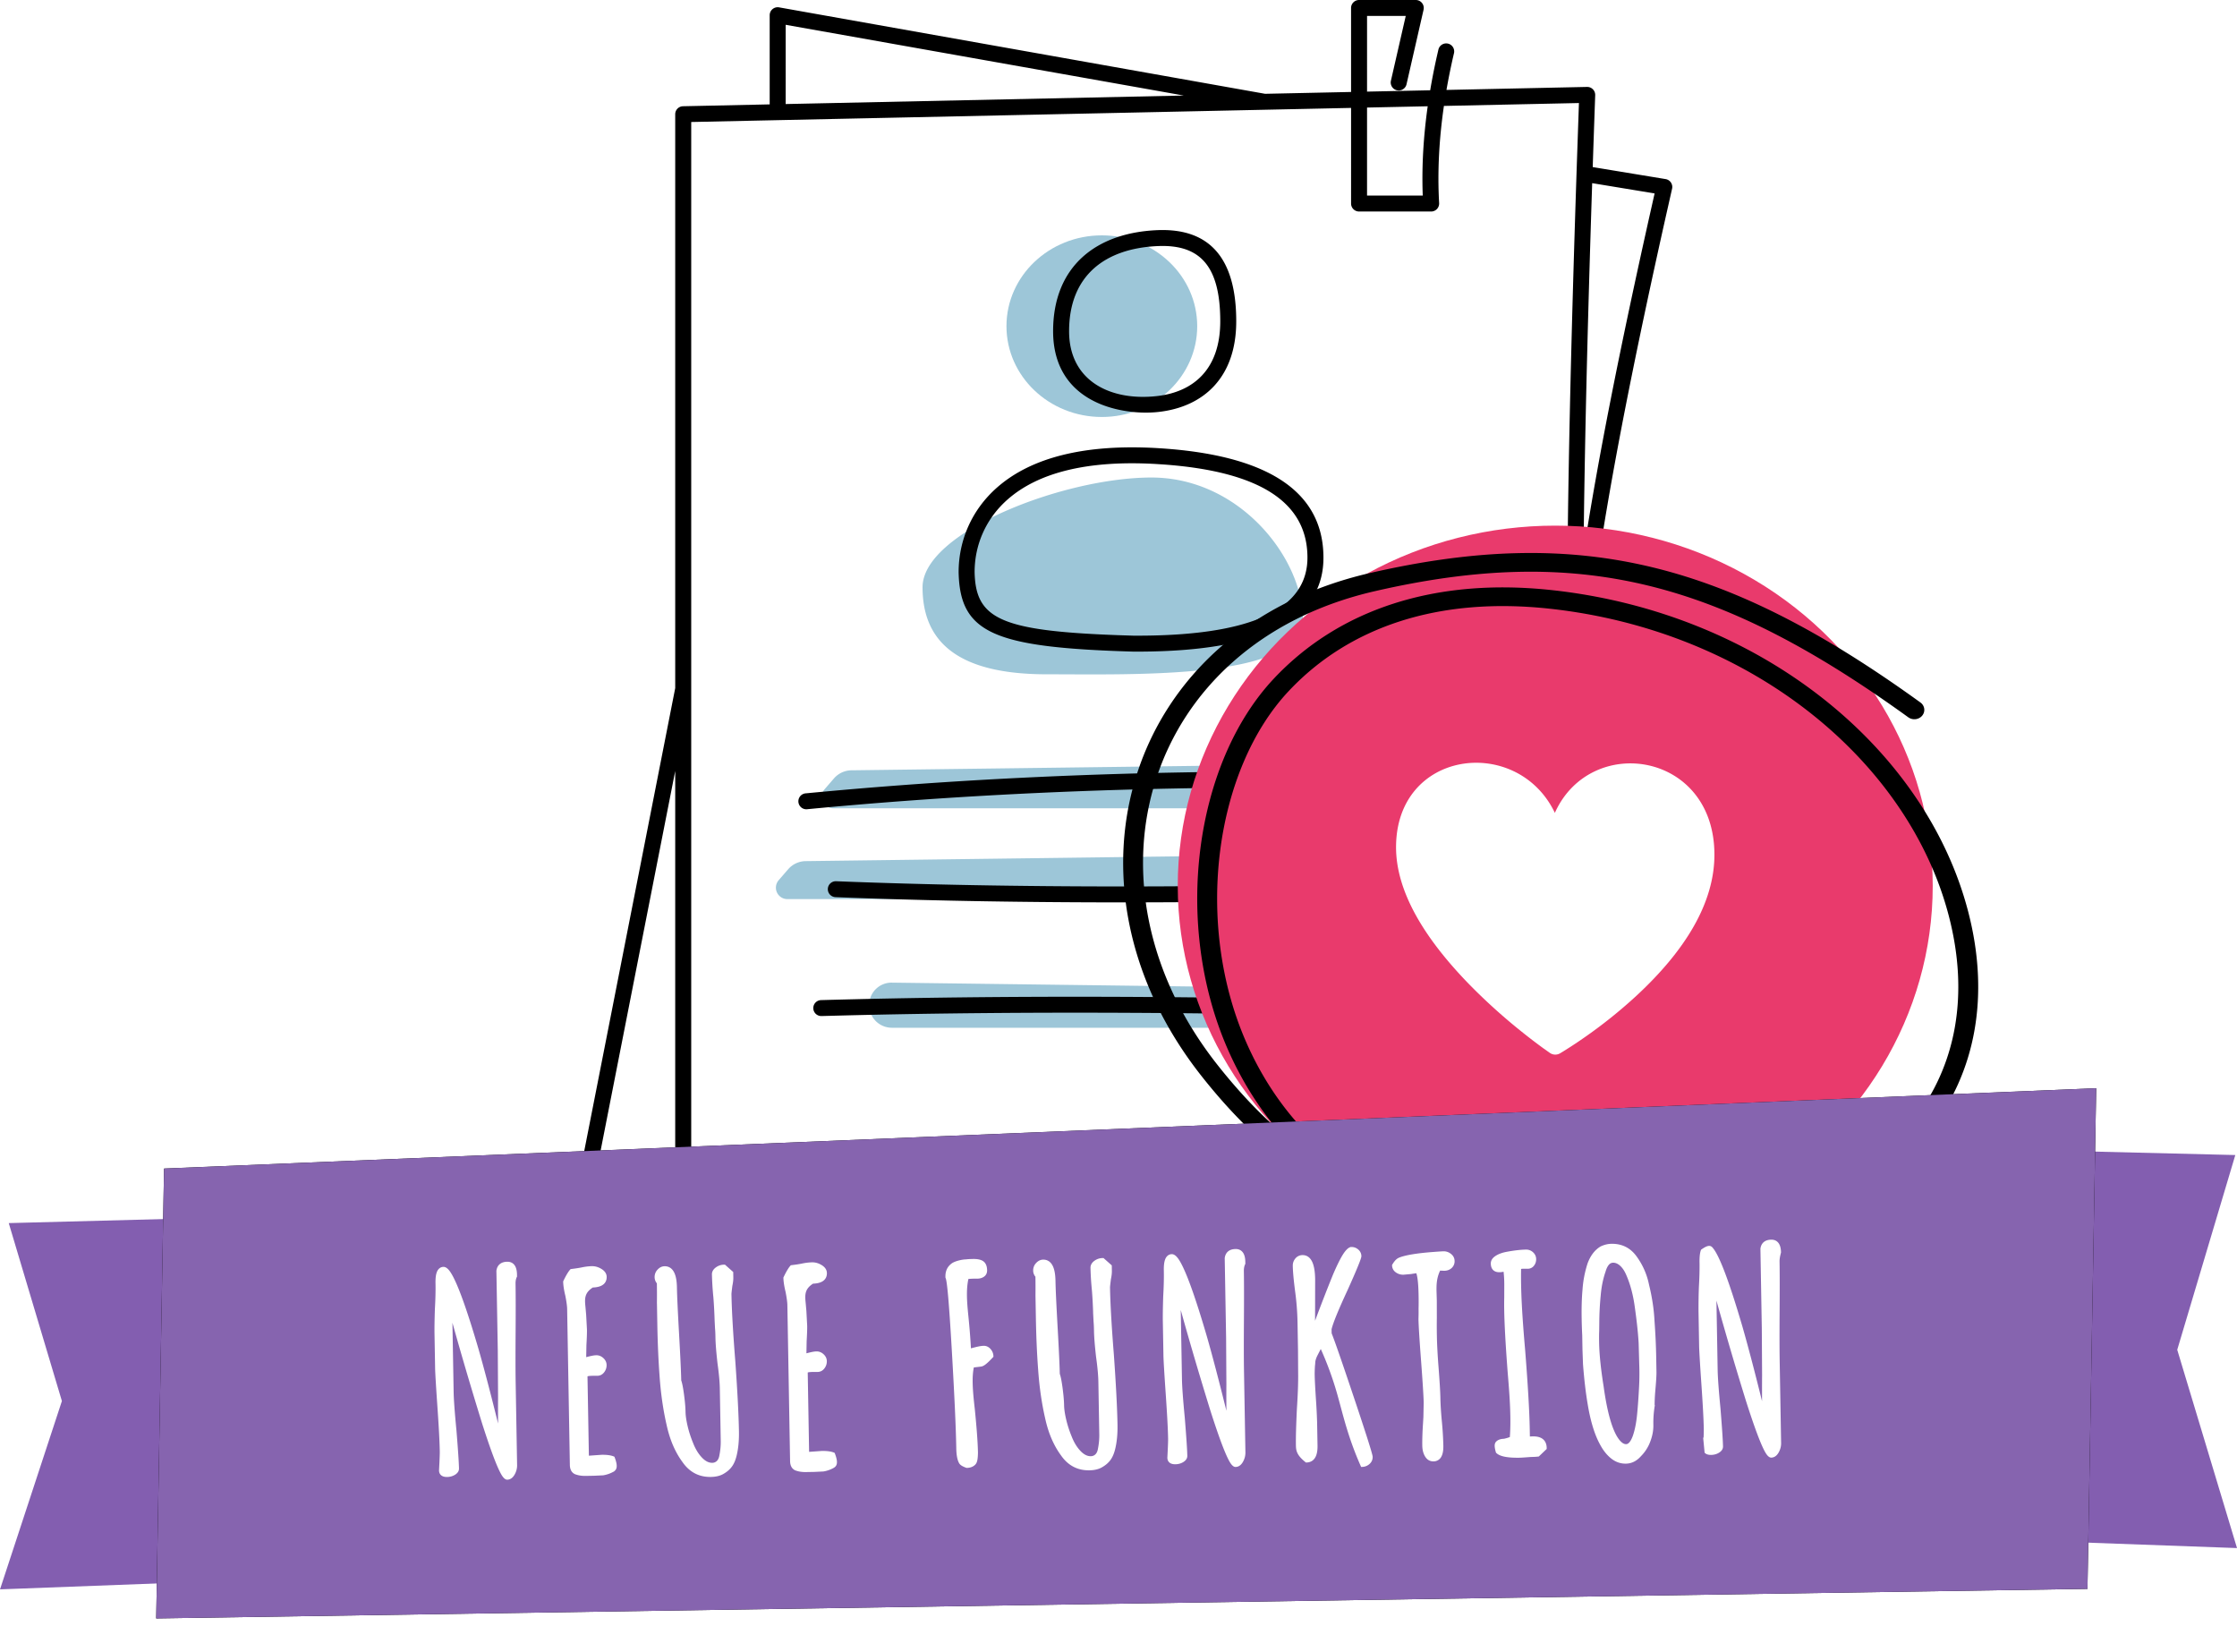
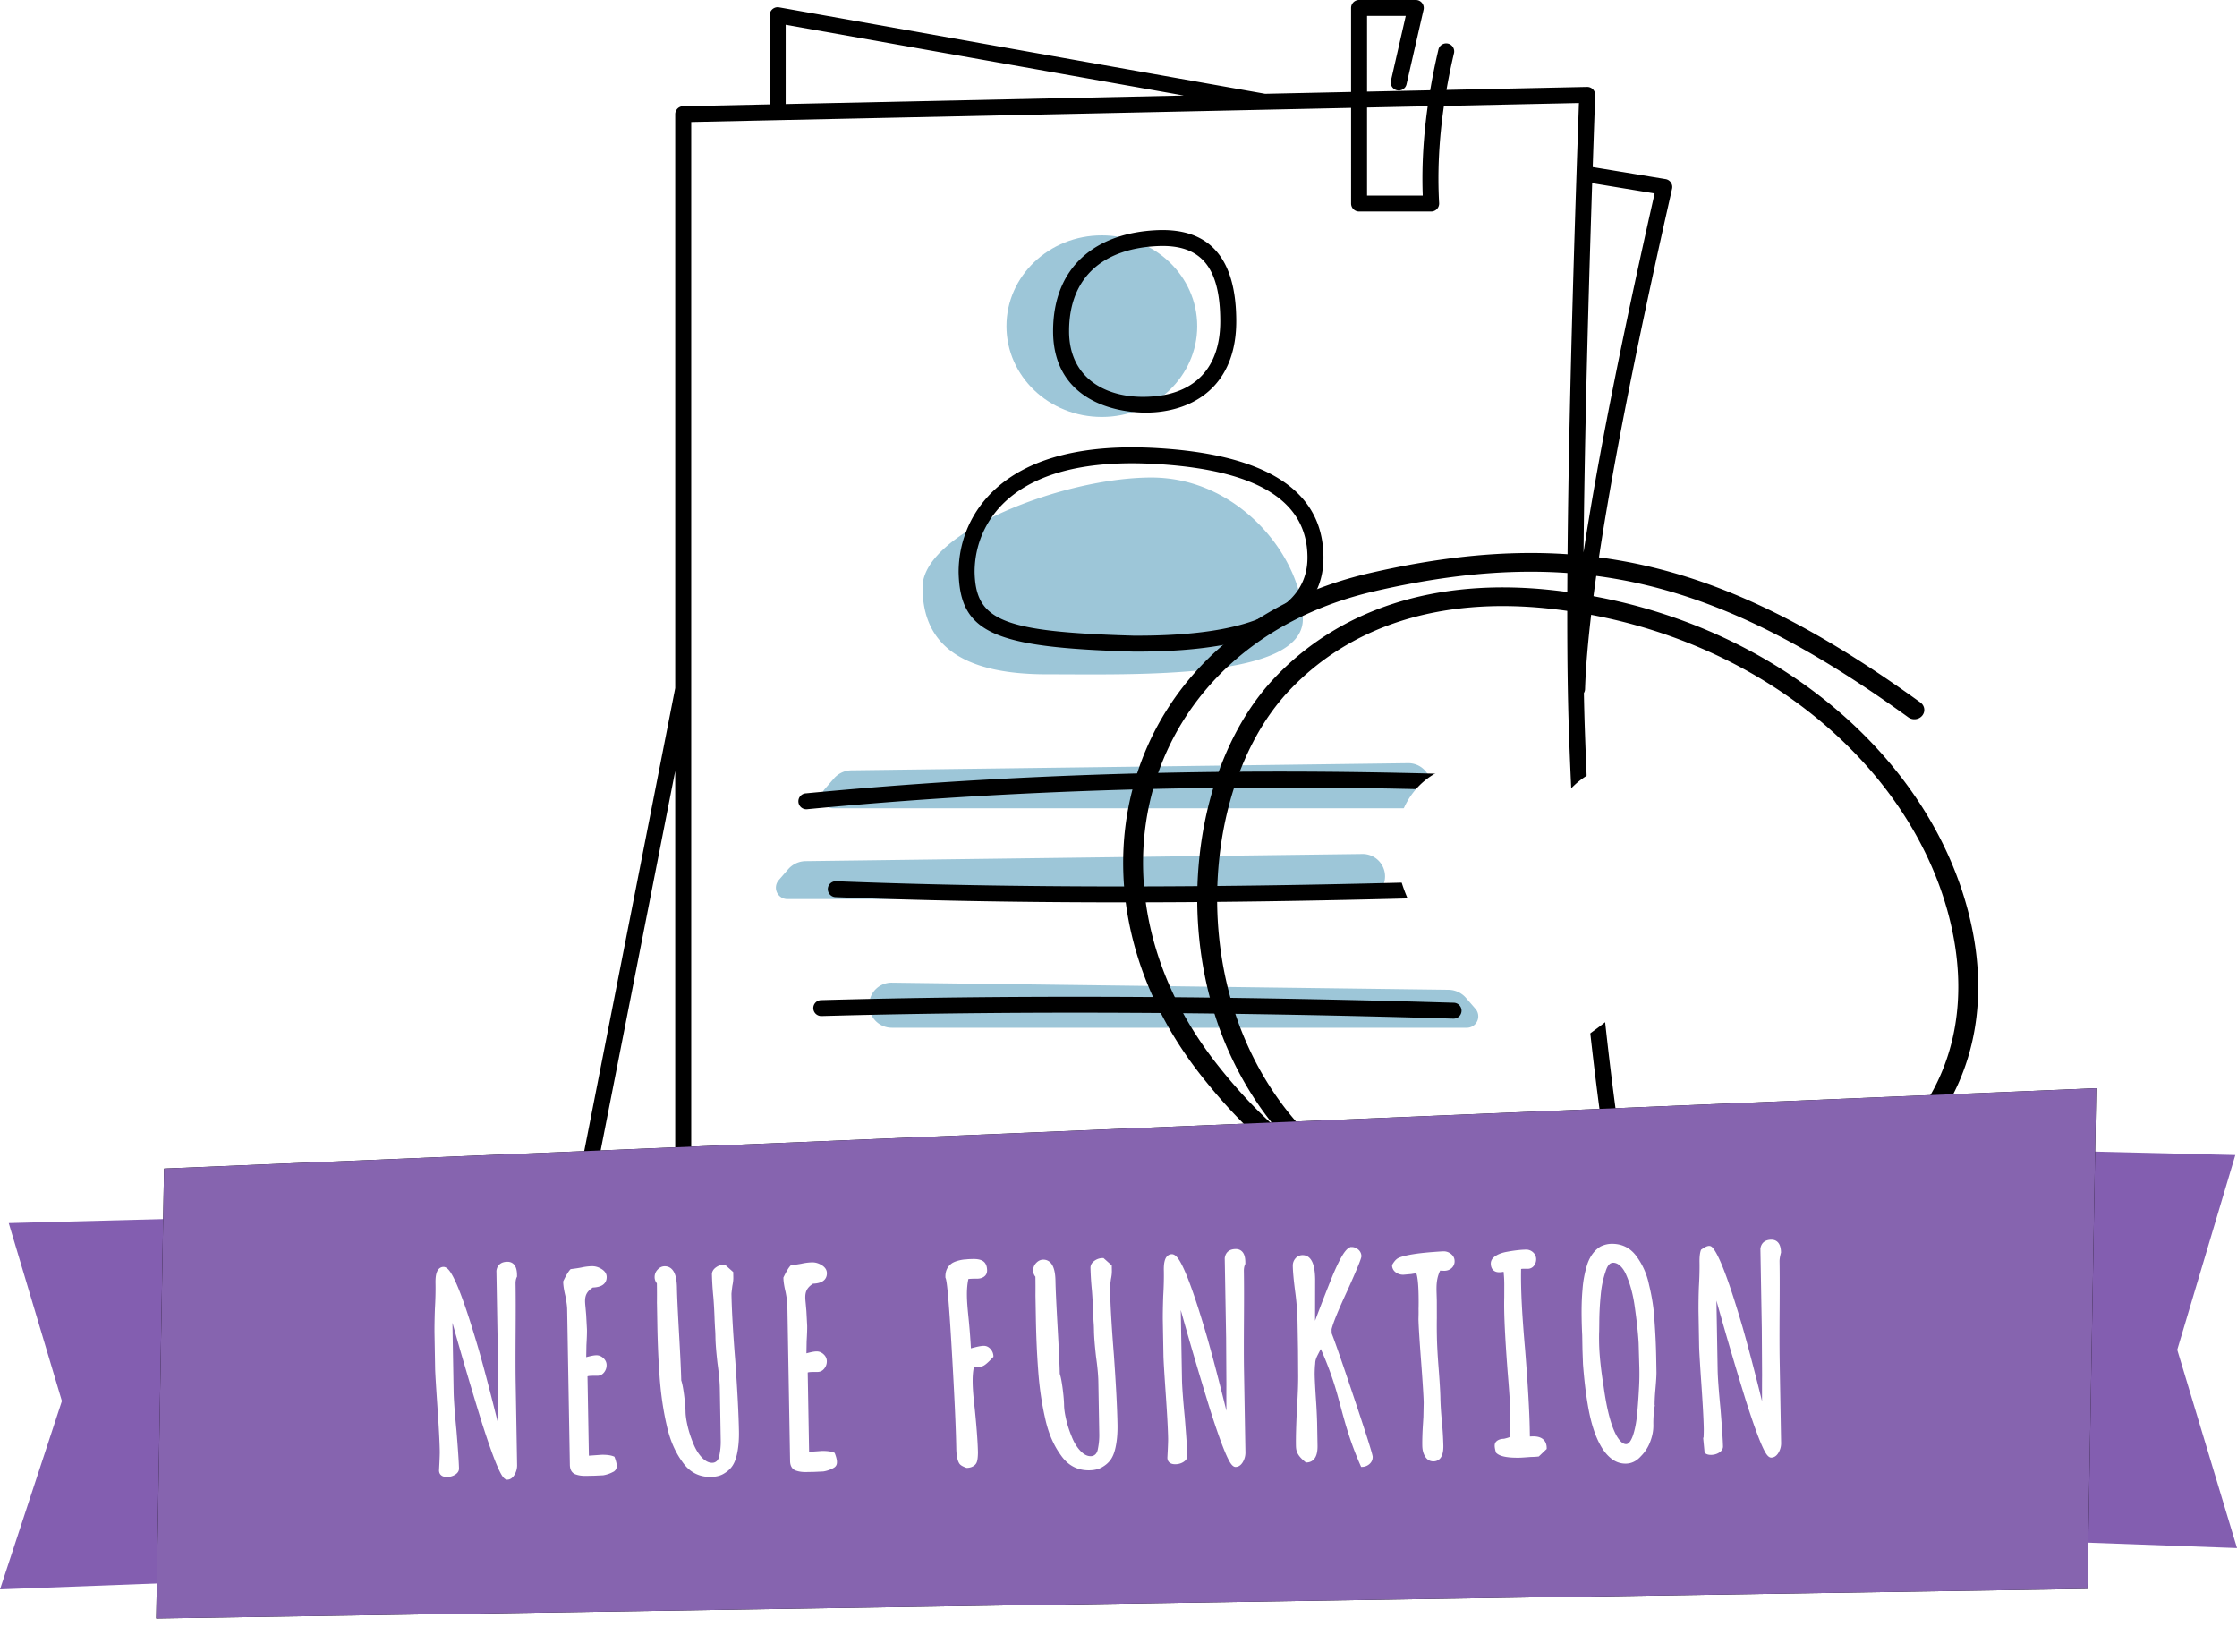
<svg xmlns="http://www.w3.org/2000/svg" xmlns:xlink="http://www.w3.org/1999/xlink" viewBox="26.82 0 285.17 210.58">
  <defs>
    <filter x="-10.1%" y="-51.3%" width="120.1%" height="202.6%" filterUnits="objectBoundingBox" id="pho060toqa">
      <feOffset in="SourceAlpha" result="shadowOffsetOuter1" />
      <feGaussianBlur stdDeviation="7.5" in="shadowOffsetOuter1" result="shadowBlurOuter1" />
      <feColorMatrix values="0 0 0 0 0 0 0 0 0 0 0 0 0 0 0 0 0 0 0.05 0" in="shadowBlurOuter1" result="shadowMatrixOuter1" />
      <feMerge>
        <feMergeNode in="shadowMatrixOuter1" />
        <feMergeNode in="SourceGraphic" />
      </feMerge>
    </filter>
    <filter x="-6.1%" y="-20.9%" width="112.2%" height="141.7%" filterUnits="objectBoundingBox" id="16ppnh2ihb">
      <feOffset in="SourceAlpha" result="shadowOffsetOuter1" />
      <feGaussianBlur stdDeviation="5" in="shadowOffsetOuter1" result="shadowBlurOuter1" />
      <feColorMatrix values="0 0 0 0 0 0 0 0 0 0 0 0 0 0 0 0 0 0 0.102 0" in="shadowBlurOuter1" />
    </filter>
    <path id="4ara53sqdc" d="M23.73 14.54 269.823 0v63.826L23.731 71.889z" />
  </defs>
  <g fill="none" fill-rule="evenodd">
    <g opacity=".688" fill="#FFF" fill-rule="nonzero">
-       <path d="m86.671 92.374-12.336-8.347c-.232-6.772-.06-13.55.515-20.3l6.524 1.944-6.316-4.273c.798-8.34 1.885-13.811 1.885-13.811s24.926 17.181 40.228 39.5l-3.752 18.003 7.346-12.342a71.724 71.724 0 0 1 4.174 8.288c12.067 28.688 11.975 55.621-.208 60.156-12.182 4.536-31.84-15.044-43.908-43.732-3.741-8.894-5.535-18.988-6.23-28.684l12.078 3.598z" opacity=".834" />
+       <path d="m86.671 92.374-12.336-8.347l6.524 1.944-6.316-4.273c.798-8.34 1.885-13.811 1.885-13.811s24.926 17.181 40.228 39.5l-3.752 18.003 7.346-12.342a71.724 71.724 0 0 1 4.174 8.288c12.067 28.688 11.975 55.621-.208 60.156-12.182 4.536-31.84-15.044-43.908-43.732-3.741-8.894-5.535-18.988-6.23-28.684l12.078 3.598z" opacity=".834" />
      <path d="m66.355 121.204-12.177-4.617a142.816 142.816 0 0 1-4.49-16.424l5.843.454-6.235-2.364c-1.361-6.846-1.79-11.434-1.79-11.434s24.68 9.582 42.68 24.938l1.268 15.126 3.06-11.182a67.028 67.028 0 0 1 5.443 5.958c16.88 21.032 23.321 42.721 14.39 48.445-8.933 5.723-29.857-6.686-46.736-27.718-5.232-6.52-9.152-14.338-12.071-22.022l10.815.84z" opacity=".891" />
    </g>
    <path d="m107 6 120.974 2.713c-1.154 83.385-1.154 126.91 0 130.572 1.155 3.664-36.68 6.235-113.505 7.715L107 6z" stroke="#FFF" fill="#FFF" stroke-linejoin="round" />
    <g transform="translate(124 30)" fill="#0F73A0" fill-opacity=".409">
      <ellipse cx="43.281" cy="11.575" rx="12.158" ry="11.575" />
      <path d="M36.25 55.947c11.28 0 32.654.698 32.654-7.027 0-7.724-8.02-18.053-19.301-18.053-11.28 0-29.178 6.993-29.178 13.987 0 6.993 4.545 11.093 15.825 11.093zM11.36 68.186l70.966-.91a2.857 2.857 0 0 1 2.893 2.857 2.894 2.894 0 0 1-2.894 2.894h-73.3a1.457 1.457 0 0 1-1.1-2.412l1.205-1.393a3 3 0 0 1 2.23-1.036zM5.524 79.762l70.966-.91a2.857 2.857 0 0 1 2.893 2.856 2.894 2.894 0 0 1-2.893 2.894H3.19a1.457 1.457 0 0 1-1.102-2.412l1.207-1.393a3 3 0 0 1 2.23-1.035zM87.476 96.16l-70.966-.91a2.857 2.857 0 0 0-2.893 2.856A2.894 2.894 0 0 0 16.51 101h73.3a1.457 1.457 0 0 0 1.102-2.411l-1.207-1.393a3 3 0 0 0-2.23-1.036z" />
    </g>
    <path d="M207.3 0c.654 0 1.139.606.994 1.241l-2.18 9.533a1.02 1.02 0 0 1-1.988-.452l1.897-8.29h-4.932l-.001 9.646 8.049-.17c.243-1.442.531-2.904.864-4.386l.193-.841a1.02 1.02 0 0 1 1.985.463 82.39 82.39 0 0 0-.967 4.719l17.92-.383a1.018 1.018 0 0 1 1.04 1.051c-.112 3.133-.217 6.189-.316 9.166l9.289 1.53c.578.095.957.656.828 1.226l-.827 3.664c-6.484 28.943-9.906 49-10.266 60.122-.006.182-.06.351-.148.496.03 1.613.069 3.118.116 4.515l.054 1.535c.688 18.869 2.227 35.577 4.435 51.048.662 4.637 1.36 8.999 2.136 13.458l.267 1.526c.136.764.274 1.537.42 2.347l1.042 5.694a1.017 1.017 0 0 1-1.086 1.194c-4.74-.39-9.636-.69-14.686-.9l.037-.545c-.34 4.655-.34 9.221 0 13.7.057.75-.696 1.299-1.396 1.019l-.922-.364c-10.765-4.186-27.082-8.552-48.932-13.088a1.024 1.024 0 0 1-.226-.074c-16.482.957-34.13 2.592-52.944 4.907l-3.006.374a1.018 1.018 0 0 1-1.147-1.008v-12.95l-1.602-.193c-5.416-.64-9.187-.977-11.292-1.014a1.017 1.017 0 0 1-.983-1.21l13.877-70.599v-73.15c0-.513.382-.938.88-1.006l.118-.009 11.045-.237V1.939c0-.635.58-1.115 1.206-.999l61.947 11.016 10.96-.234V1.016c0-.561.457-1.016 1.02-1.016h7.228zm12.096 168.672c-12.893-.47-26.78-.363-41.66.323 17.516 3.822 31.078 7.526 40.695 11.118l.899.34-.03-.513a94.48 94.48 0 0 1 .062-10.785zM228.1 13.133l-17.211.369c-.632 4.332-.835 8.46-.611 12.385a1.017 1.017 0 0 1-1.018 1.073h-9.187c-.563 0-1.02-.454-1.02-1.015V13.754l-84.117 1.797v156.97l1.883-.233c46.062-5.665 85.186-7.275 117.377-4.826l.766.058-1.042-5.72-.452-2.562a442.33 442.33 0 0 1-2.146-13.519c-2.277-15.96-3.846-33.226-4.508-52.8l-.015-.45c-.116-3.614-.177-7.92-.185-12.917v-1.757c.012-14.08.428-33.317 1.247-57.714l.24-6.948zM112.896 98.272l-11.647 59.257.677.038c2.233.14 5.385.449 9.463.929l1.507.181V98.272zm18.593 29.205c22.945-.638 48.593-.562 76.943.226l3.713.107c.563.017 1.005.485.989 1.045a1.018 1.018 0 0 1-1.05.985c-28.55-.849-54.395-.986-77.535-.411l-3.003.079a1.018 1.018 0 0 1-1.048-.987 1.018 1.018 0 0 1 .99-1.044zm80.596-15.152a1.018 1.018 0 0 1 1.049.985 1.018 1.018 0 0 1-.989 1.045l-3.212.092c-28.773.794-53.974.764-75.603-.092-.563-.023-1-.495-.978-1.056.022-.56.496-.996 1.059-.974 22.38.886 48.604.886 78.674 0zm-.867-13.671c.562.016 1.005.483.99 1.044a1.018 1.018 0 0 1-1.049.986c-28.63-.82-55.763 0-81.397 2.458a1.017 1.017 0 1 1-.195-2.022c25.72-2.466 52.937-3.288 81.65-2.466zM153.99 62.082c4.26-3.71 10.988-5.52 20.39-4.963 13.836.82 21.052 5.39 21.15 13.79.122 8.102-7.818 12.07-23.291 12.147h-.957c-17.74-.52-22.098-2.325-22.257-10.122 0-3.956 1.596-7.918 4.965-10.852zm20.269-2.935c-8.907-.527-15.111 1.142-18.928 4.464-2.9 2.525-4.268 5.924-4.268 9.303.122 5.956 3.277 7.5 18.313 8.048l1.941.063c15.08.078 22.276-3.37 22.175-10.09-.08-6.903-6.041-10.838-18.344-11.73zm55.53-35.802c-.618 18.925-.985 34.62-1.1 47.082 1.715-11.285 4.607-25.973 8.676-44.073l.382-1.699zm-55.432 5.991c6.592-.276 10.057 3.484 10.057 11.62 0 7.229-4.238 10.92-9.9 11.551-2.469.276-5.53-.09-7.985-1.251-3.437-1.627-5.46-4.627-5.46-9.036 0-8.314 5.527-12.558 13.288-12.884zm8.02 11.62c0-7.035-2.563-9.816-7.934-9.59-6.778.284-11.336 3.784-11.336 10.854 0 6.394 5.34 8.92 11.18 8.268 4.72-.526 8.09-3.46 8.09-9.533zm26.445-27.41-7.733.164v11.22h7.101l-.014-.405c-.107-3.514.109-7.174.646-10.98zM126.978 3.16l-.001 10.102 50.751-1.085-50.75-9.017z" fill="#000" fill-rule="nonzero" />
    <g>
      <g transform="matrix(-1 0 0 1 279 67)">
-         <ellipse fill="#E93A6C" cx="53.92" cy="45.919" rx="48.122" ry="45.919" />
        <path d="m51.448 92.998.129-.013.33-.048c8.124-.277 15.289-1.774 21.442-4.359a58.977 58.977 0 0 0 4.394-1.627c8.063-3.347 14.732-8.522 21.248-16.767 19.428-24.58 9.67-56.986-21.453-64.143C50.504-.176 31.906 4.821 7.368 22.54c-.556.401-.66 1.15-.233 1.672.427.522 1.223.62 1.778.219C32.884 7.12 50.722 2.329 76.935 8.357c29.265 6.73 38.418 37.129 20.02 60.405-2.412 3.051-4.832 5.655-7.334 7.886 2.405-2.924 4.408-6.202 5.999-9.803 7.098-16.077 4.279-36.613-5.851-47.37C81.534 10.733 69.342 6.59 54.339 8.22 27.687 11.113 6.682 28.39 1.277 49.204c-5.558 21.404 7.2 39.153 34.906 42.873 5.262.707 10.223.993 14.876.884.124.031.255.044.389.037zm-14.906-3.28C10.32 86.196-1.462 69.806 3.742 49.769 8.893 29.93 29.028 13.367 54.63 10.587c14.197-1.542 25.566 2.321 33.239 10.468 9.461 10.047 12.147 29.612 5.407 44.876-4.093 9.271-11.073 16.272-20.791 20.405-5.013 1.623-10.858 2.736-20.865 4.23-4.685.145-9.713-.128-15.078-.848z" fill="#000" fill-rule="nonzero" />
        <g fill="#FFF" fill-rule="nonzero">
          <path d="m54.06 36.423-.093.191-.047-.11c-4.616-10.031-20.292-7.658-20.292 5.437 0 6.17 3.735 12.224 9.917 17.958a61.986 61.986 0 0 0 6.7 5.37c.6.418 1.168.799 1.696 1.14l.946.598c.187.115.33.201.427.257.397.23.898.212 1.275-.047l.78-.55a71.694 71.694 0 0 0 2.844-2.175 73.804 73.804 0 0 0 6.603-5.954c5.88-6.02 9.397-11.963 9.397-17.546 0-12.405-15.293-14.312-20.153-4.57z" />
          <path d="M72.813 41.26c0 4.782-3.297 10.178-8.876 15.713-2.029 2.012-4.233 3.914-6.476 5.656l-.527.406c-.515.394-.995.75-1.433 1.069l-.935.664-.14-.085a56.805 56.805 0 0 1-2.148-1.384 60.152 60.152 0 0 1-6.53-5.069c-5.842-5.25-9.321-10.712-9.321-16.039 0-11.667 15.616-12.587 17.022-.956.154 1.276 2.14 1.297 2.327.025 1.67-11.418 17.037-10.92 17.037 0z" />
        </g>
      </g>
      <g filter="url(#pho060toqa)" transform="translate(23.005 133.997)">
        <path fill="#835EB0" d="m39.78 20.992-34.85.911 6.776 22.682-7.888 24.003 35.47-1.34zM250.46 12.293l38.31.935-7.403 24.823 7.62 25.274-38.075-1.379z" />
        <g transform="rotate(1 .627 71.884)">
          <use fill="#000" filter="url(#16ppnh2ihb)" xlink:href="#4ara53sqdc" />
          <use fill="#8664AF" xlink:href="#4ara53sqdc" />
        </g>
        <g fill="#FFF" fill-rule="nonzero" stroke="#FFF" stroke-width=".3">
          <path d="M68.472 26.979c.364-.007.636.125.822.384.17.238.267.597.276 1.081l.004.242c-.134.264-.195.584-.188.96.024 1.392.027 3.493.007 6.302-.018 2.671-.016 4.712.005 6.121l.186 10.68c.007.391-.09.766-.291 1.125-.223.396-.502.58-.82.585-.139.002-.337-.127-.57-.505-.181-.295-.396-.739-.644-1.332-.488-1.17-1.107-2.925-1.856-5.27-1.55-5.015-2.911-9.66-4.084-13.934l.175 10.024c.017.956.136 2.582.358 4.88.204 2.511.312 4.133.325 4.864.004.25-.13.478-.438.668-.27.166-.579.253-.926.26-.282.004-.49-.053-.632-.158-.158-.115-.245-.29-.248-.53l.051-.998c.03-.655.044-1.107.044-1.355l-.005-.282c-.028-1.215-.128-3.058-.3-5.53-.176-2.555-.272-4.149-.289-4.784l-.078-4.46c-.012-.71.003-1.762.048-3.162.07-1.206.097-2.253.081-3.14l-.003-.204c-.01-.598.05-1.047.177-1.348a.937.937 0 0 1 .275-.384.675.675 0 0 1 .417-.145c.177-.003.393.119.631.425.197.254.418.636.66 1.146.782 1.634 1.793 4.567 3.032 8.802.704 2.454 1.534 5.614 2.49 9.479l.05.2.217.87.042.171v-.123a223.733 223.733 0 0 1-.019-3.92l.004-.595-.035-5.954-.177-10.14c.045-.337.177-.587.386-.756.202-.164.48-.254.84-.26zM79.26 27.543c.391-.007.773.102 1.145.329.402.245.592.545.598.886.007.4-.144.7-.446.904-.27.183-.673.288-1.214.302-.513.318-.8.656-.949 1.023-.203.5-.152 1.046-.092 1.642l.085.962.102 1.886c.007.436-.015 1.102-.068 1.992l-.031 1.718c.811-.22 1.162-.284 1.444-.289.287-.005.552.1.792.318.242.222.363.48.368.77.005.309-.086.587-.274.834-.198.26-.447.39-.748.396-.984-.011-1.277.021-1.415.141l.181 10.355 1.761-.125c.678-.012 1.186.06 1.527.21.514 1.344.17 1.55-.233 1.747a3.77 3.77 0 0 1-1.104.359l-1.14.054-1.058.019c-.452.008-.846-.046-1.173-.157a.874.874 0 0 1-.528-.382c-.112-.178-.174-.413-.18-.708l-.346-19.883c-.007-.382-.085-.954-.232-1.709-.175-.717-.265-1.309-.273-1.774.4-.84.688-1.265.872-1.456.418-.051.83-.104 1.339-.202a6.994 6.994 0 0 1 1.29-.162zM96.176 27.352l.96.854.011.647c.005.282-.035.623-.121 1.023-.078.624-.117.98-.116 1.07.036 2.073.2 4.931.491 8.575.273 3.833.427 6.81.464 8.934.02 1.156-.078 2.174-.293 3.056-.133.549-.323.991-.566 1.328-.245.34-.58.634-1.002.879-.403.246-.926.379-1.573.39-1.464.026-2.633-.59-3.503-1.85-.922-1.255-1.584-2.803-1.985-4.643-.446-1.94-.745-4.018-.898-6.237-.149-2.008-.244-4.189-.285-6.542l-.05-2.844a88.45 88.45 0 0 0-.009-2.47 1.076 1.076 0 0 1-.286-.739 1.188 1.188 0 0 1 .334-.845c.233-.255.496-.38.785-.385.237-.005.445.052.624.165.175.112.325.279.445.506.22.416.342 1.043.356 1.884.018 1.049.11 3.03.275 5.946.163 2.896.255 4.873.274 5.93.118.31.238.903.355 1.784.119.895.183 1.63.193 2.205.009.493.099 1.103.268 1.83.17.73.409 1.465.716 2.208.302.773.69 1.406 1.164 1.898.452.468.918.706 1.406.698a.977.977 0 0 0 .695-.279c.192-.19.312-.462.369-.82.123-.63.18-1.248.17-1.853l-.117-6.674c-.015-.839-.113-1.904-.294-3.198-.163-1.441-.25-2.528-.263-3.262-.01-.599-.027-.926-.056-1.226l-.051-.997a60.794 60.794 0 0 0-.153-2.895 38.89 38.89 0 0 1-.188-2.953c-.006-.295.135-.558.443-.78.3-.218.637-.324 1.011-.318zM107.334 27.053c.392-.007.774.102 1.145.329.402.245.592.545.598.886.007.4-.144.7-.445.904-.27.183-.674.288-1.215.302-.513.318-.8.656-.949 1.023-.203.5-.152 1.046-.092 1.642l.086.962.101 1.886c.008.436-.015 1.102-.068 1.992l-.031 1.718c.811-.22 1.162-.284 1.444-.289.287-.005.552.1.792.318.242.222.363.48.368.77.005.309-.086.587-.274.834-.198.26-.447.39-.747.395-.985-.01-1.278.022-1.415.142l.18 10.355 1.762-.125c.677-.012 1.185.06 1.526.21.515 1.344.17 1.55-.233 1.747a3.77 3.77 0 0 1-1.104.359l-1.139.054-1.059.019c-.452.008-.846-.046-1.173-.157a.874.874 0 0 1-.528-.382c-.112-.178-.174-.413-.18-.708l-.346-19.883c-.007-.382-.085-.954-.231-1.709-.175-.717-.266-1.309-.274-1.774.4-.84.688-1.265.872-1.456.418-.051.83-.104 1.34-.202a6.994 6.994 0 0 1 1.289-.162zM127.858 26.627c.568-.01.973.085 1.222.265.261.19.41.523.42 1.02.005.308-.107.537-.327.694-.202.145-.456.223-.768.228-.598-.004-1 .016-1.264.059-.33 1.437-.222 2.946-.036 4.799.158 1.528.272 2.983.344 4.366l.24-.064c.136-.036.298-.077.485-.124.457-.114.803-.172 1.039-.176.293-.005.551.114.77.365.21.242.318.518.323.827-1.025 1.102-1.264 1.14-1.548 1.169-.19.025-.497.06-.922.11-.316 1.35-.168 3.157.092 5.425.249 2.466.384 4.328.406 5.591-.02 1.041-.152 1.28-.37 1.468-.226.196-.528.301-.911.308-.69-.257-.795-.419-.89-.62-.179-.376-.278-.942-.292-1.7-.046-2.646-.24-6.873-.58-12.684-.337-5.76-.593-8.806-.801-9.12-.038-.774.227-1.31.768-1.693.191-.124.46-.233.808-.324.337-.088.645-.134.926-.14.145-.025.433-.042.866-.05zM144.434 26.51l.96.853.01.648c.006.281-.034.622-.12 1.023-.078.623-.118.98-.116 1.069.036 2.074.2 4.932.491 8.576.272 3.832.427 6.81.464 8.934.02 1.155-.078 2.174-.293 3.055-.133.55-.323.992-.566 1.329-.245.34-.58.633-1.003.878-.402.247-.926.38-1.572.39-1.464.026-2.634-.59-3.504-1.85-.921-1.255-1.584-2.802-1.985-4.642-.445-1.94-.744-4.019-.897-6.237-.15-2.008-.245-4.189-.286-6.542l-.05-2.845a88.45 88.45 0 0 0-.008-2.469 1.076 1.076 0 0 1-.286-.739 1.188 1.188 0 0 1 .333-.845c.234-.255.497-.38.786-.386.237-.004.444.052.624.166.175.111.324.279.444.506.22.416.342 1.043.357 1.884.018 1.048.11 3.03.274 5.946.164 2.896.255 4.873.275 5.93.118.309.237.903.355 1.784.118.895.183 1.63.193 2.204.008.494.098 1.104.268 1.83.17.73.408 1.466.715 2.209.302.773.69 1.406 1.164 1.898.452.468.919.706 1.406.698a.977.977 0 0 0 .695-.28c.193-.189.313-.462.37-.818.123-.63.18-1.249.169-1.855l-.117-6.673c-.014-.84-.112-1.904-.294-3.198-.162-1.442-.25-2.529-.262-3.262-.011-.599-.028-.927-.056-1.226l-.052-.997a60.795 60.795 0 0 0-.152-2.896 38.89 38.89 0 0 1-.189-2.952c-.005-.295.136-.559.444-.781.3-.217.637-.323 1.01-.318zM161.317 25.358c.364-.006.636.125.822.384.171.239.268.597.276 1.082l.004.241c-.133.264-.194.584-.188.96.024 1.393.027 3.493.008 6.302-.018 2.672-.017 4.712.004 6.121l.186 10.68c.007.392-.09.767-.29 1.125-.223.396-.502.58-.82.585-.14.002-.338-.127-.57-.504-.182-.296-.397-.74-.644-1.332-.489-1.17-1.108-2.926-1.857-5.27-1.55-5.016-2.91-9.66-4.083-13.935l.175 10.024c.016.956.136 2.582.358 4.88.203 2.511.311 4.133.324 4.865.005.25-.13.477-.438.667-.27.166-.578.253-.926.26-.281.004-.49-.053-.632-.157-.157-.116-.244-.29-.247-.531l.05-.998c.033-.726.048-1.202.044-1.429-.021-1.208-.123-3.12-.305-5.738-.176-2.554-.272-4.148-.288-4.783l-.079-4.46c-.012-.71.004-1.762.048-3.162.07-1.207.097-2.253.082-3.14l-.004-.205c-.01-.598.051-1.046.177-1.347a.937.937 0 0 1 .275-.385.675.675 0 0 1 .417-.145c.178-.003.394.12.632.426.197.254.417.635.66 1.145.782 1.634 1.793 4.568 3.032 8.803.704 2.454 1.534 5.613 2.49 9.478l.05.2.216.87.043.172-.001-.123a223.737 223.737 0 0 1-.018-3.921l.004-.594-.036-5.954-.177-10.142c.046-.335.178-.585.386-.755.202-.163.48-.254.84-.26zM176.089 25.1c.287-.005.544.088.77.281a.956.956 0 0 1 .354.74c.004.23-.581 1.678-1.784 4.34-1.149 2.476-1.822 4.127-2.017 4.953l.01.569c.365.891 1.322 3.647 2.87 8.268a423.22 423.22 0 0 1 1.63 4.943c.531 1.67.726 2.368.729 2.507.005.32-.115.588-.364.805a1.3 1.3 0 0 1-.86.325c-1.333-2.999-1.997-5.468-2.557-7.55-.129-.48-.252-.938-.375-1.377a42.237 42.237 0 0 0-2.301-6.299l-.554 1.075c-.187.369-.29.693-.308.977a16.786 16.786 0 0 0-.075 1.493c.011.682.064 1.729.157 3.139a76.33 76.33 0 0 1 .154 2.999l.053 2.995c.011.642-.09 1.123-.289 1.447-.215.35-.544.532-.988.54-1.076-.865-1.165-1.372-1.177-2.047-.017-1.006.024-2.55.125-4.636.125-1.914.178-3.44.159-4.579l-.018-2.942-.062-3.559a33.913 33.913 0 0 0-.306-3.914c-.185-1.42-.284-2.496-.297-3.23a1.24 1.24 0 0 1 .296-.858 1.02 1.02 0 0 1 .79-.372c.244-.004.459.06.645.191.178.126.33.315.453.571.225.472.35 1.183.366 2.138l-.012 6.17.327-.893c.719-1.93 1.46-3.839 2.227-5.727.44-1.042.84-1.865 1.197-2.47.428-.709.781-1.009 1.032-1.013zM187.833 25.648c.307-.005.591.091.85.292.271.21.407.475.412.795a.993.993 0 0 1-.327.785c-.216.198-.492.303-.837.309l-.62-.024c-.572 1.12-.539 2.178-.508 3.155.01.301.019.595.024.883l.004 2.193c-.011.661-.01 1.4.005 2.22.019 1.093.087 2.401.205 3.924.147 1.896.227 3.21.24 3.942.015.864.078 1.886.19 3.066a42.17 42.17 0 0 1 .19 3.089c.01.594-.075 1.04-.245 1.339a.95.95 0 0 1-.863.508c-.395.007-.711-.174-.943-.554-.211-.348-.324-.776-.333-1.286-.013-.756.016-1.685.088-2.785l.053-.886.037-1.809c-.014-.797-.125-2.572-.332-5.326-.208-2.762-.319-4.543-.333-5.35.018-.585.019-.885.012-1.301.014-.455.016-1.011.004-1.67-.026-1.53-.135-2.54-.34-3.024-.156.014-.414.051-.774.112l-.966.086a1.42 1.42 0 0 1-.887-.271.94.94 0 0 1-.415-.78c.386-.64.608-.76.906-.877.8-.29 2.165-.513 4.095-.662.778-.059 1.248-.09 1.408-.093zM198.334 25.43a1.13 1.13 0 0 1 .809.301c.23.21.345.461.35.754.005.287-.076.537-.242.749a.84.84 0 0 1-.68.341c-.737-.017-.907 0-.997.093-.06 2.877.146 6.201.516 10.437.351 4.448.546 7.79.585 10.029l.02 1.133c.144-.014.321-.023.533-.027.523-.009.914.101 1.178.314.287.231.436.586.43 1.073l-.923.882c-.35.039-.588.05-.943.055-.778.06-1.26.091-1.442.094-1.002.018-1.754-.06-2.258-.225-.274-.09-.478-.209-.616-.349-.271-.921-.126-1.128.065-1.287.186-.155.465-.244.842-.253.433-.1.703-.188.871-.277.177-2.35.017-4.965-.265-8.27-.267-3.49-.415-6.127-.446-7.908-.011-.641-.01-1.225.003-1.749l.004-1.743a15.23 15.23 0 0 0-.108-1.683c-.212.063-.43.097-.658.1-.313.006-.544-.08-.702-.239-.156-.157-.245-.393-.25-.715-.006-.318.166-.608.55-.856.341-.22.783-.384 1.328-.489.964-.178 1.779-.273 2.446-.284zM209.236 24.693c1.258-.022 2.263.46 3.017 1.447a9.024 9.024 0 0 1 1.626 3.62c.394 1.6.627 3.135.699 4.6.12 1.621.191 3.152.217 4.592l.034 1.95c.006.391-.038 1.127-.134 2.21-.075.84-.108 1.553-.098 2.142a13.556 13.556 0 0 0-.163 2.399c.011.657-.116 1.34-.385 2.048a5.018 5.018 0 0 1-1.159 1.812c-.523.592-1.126.89-1.803.901-.65.012-1.244-.194-1.78-.619-.523-.413-.98-.98-1.366-1.698-.688-1.233-1.214-2.928-1.574-5.087-.254-1.483-.456-3.196-.604-5.145l-.066-1.816-.032-1.842a57.667 57.667 0 0 1-.072-2.16c-.024-1.376.012-2.591.108-3.644.073-1.108.284-2.208.635-3.305.362-.98.898-1.674 1.601-2.09.44-.205.869-.308 1.299-.315zm.208 2.11a.847.847 0 0 0-.63.298c-.194.213-.348.53-.47.95-.323.938-.53 1.957-.623 3.064a37.71 37.71 0 0 0-.179 3.448l-.014 1.131c-.017.324-.021.754-.01 1.434.027 1.522.22 3.395.576 5.617.414 3.004.978 5.134 1.7 6.388.223.375.449.658.68.845.21.17.424.257.643.253.19-.003.36-.1.517-.277.18-.203.34-.508.484-.91.256-.746.436-1.657.541-2.73.106-1.083.193-2.309.26-3.677a30.96 30.96 0 0 0 .028-2.284l-.089-3.146c-.067-1.224-.23-2.757-.489-4.596-.208-1.557-.57-2.93-1.087-4.118-.228-.545-.507-.968-.84-1.268-.315-.284-.646-.428-.998-.422zM229.607 24.166c.364-.006.636.125.822.384.17.239.267.597.276 1.082-.129.506-.19.827-.184 1.201.024 1.393.027 3.493.007 6.302-.018 2.672-.016 4.712.005 6.121l.186 10.68c.007.392-.09.767-.291 1.125-.223.396-.501.58-.82.585-.138.002-.337-.127-.57-.504-.181-.296-.396-.74-.644-1.332-.488-1.17-1.107-2.926-1.856-5.27a458.69 458.69 0 0 1-4.084-13.935l.175 10.024c.017.956.136 2.582.358 4.88.204 2.511.312 4.133.325 4.865.004.25-.13.477-.438.667-.27.166-.579.253-.926.26-.32.005-.546-.07-.687-.203l-.142-1.472a29.77 29.77 0 0 0 .044-1.44c-.021-1.208-.123-3.12-.305-5.738-.184-2.671-.28-4.292-.29-4.863l-.077-4.38a70.14 70.14 0 0 1 .048-3.162c.07-1.207.097-2.253.081-3.14-.012-.69.046-1.184.167-1.509.951-.675 1.108-.434 1.33-.147.197.254.418.635.66 1.145.782 1.634 1.794 4.568 3.033 8.803.664 2.317 1.442 5.264 2.332 8.841l.156.632.292 1.17v-.511c-.004-1.426-.007-2.797.004-4.05l-.036-5.954-.177-10.142c.045-.335.177-.585.386-.755.202-.163.48-.254.84-.26z" />
        </g>
      </g>
    </g>
  </g>
</svg>